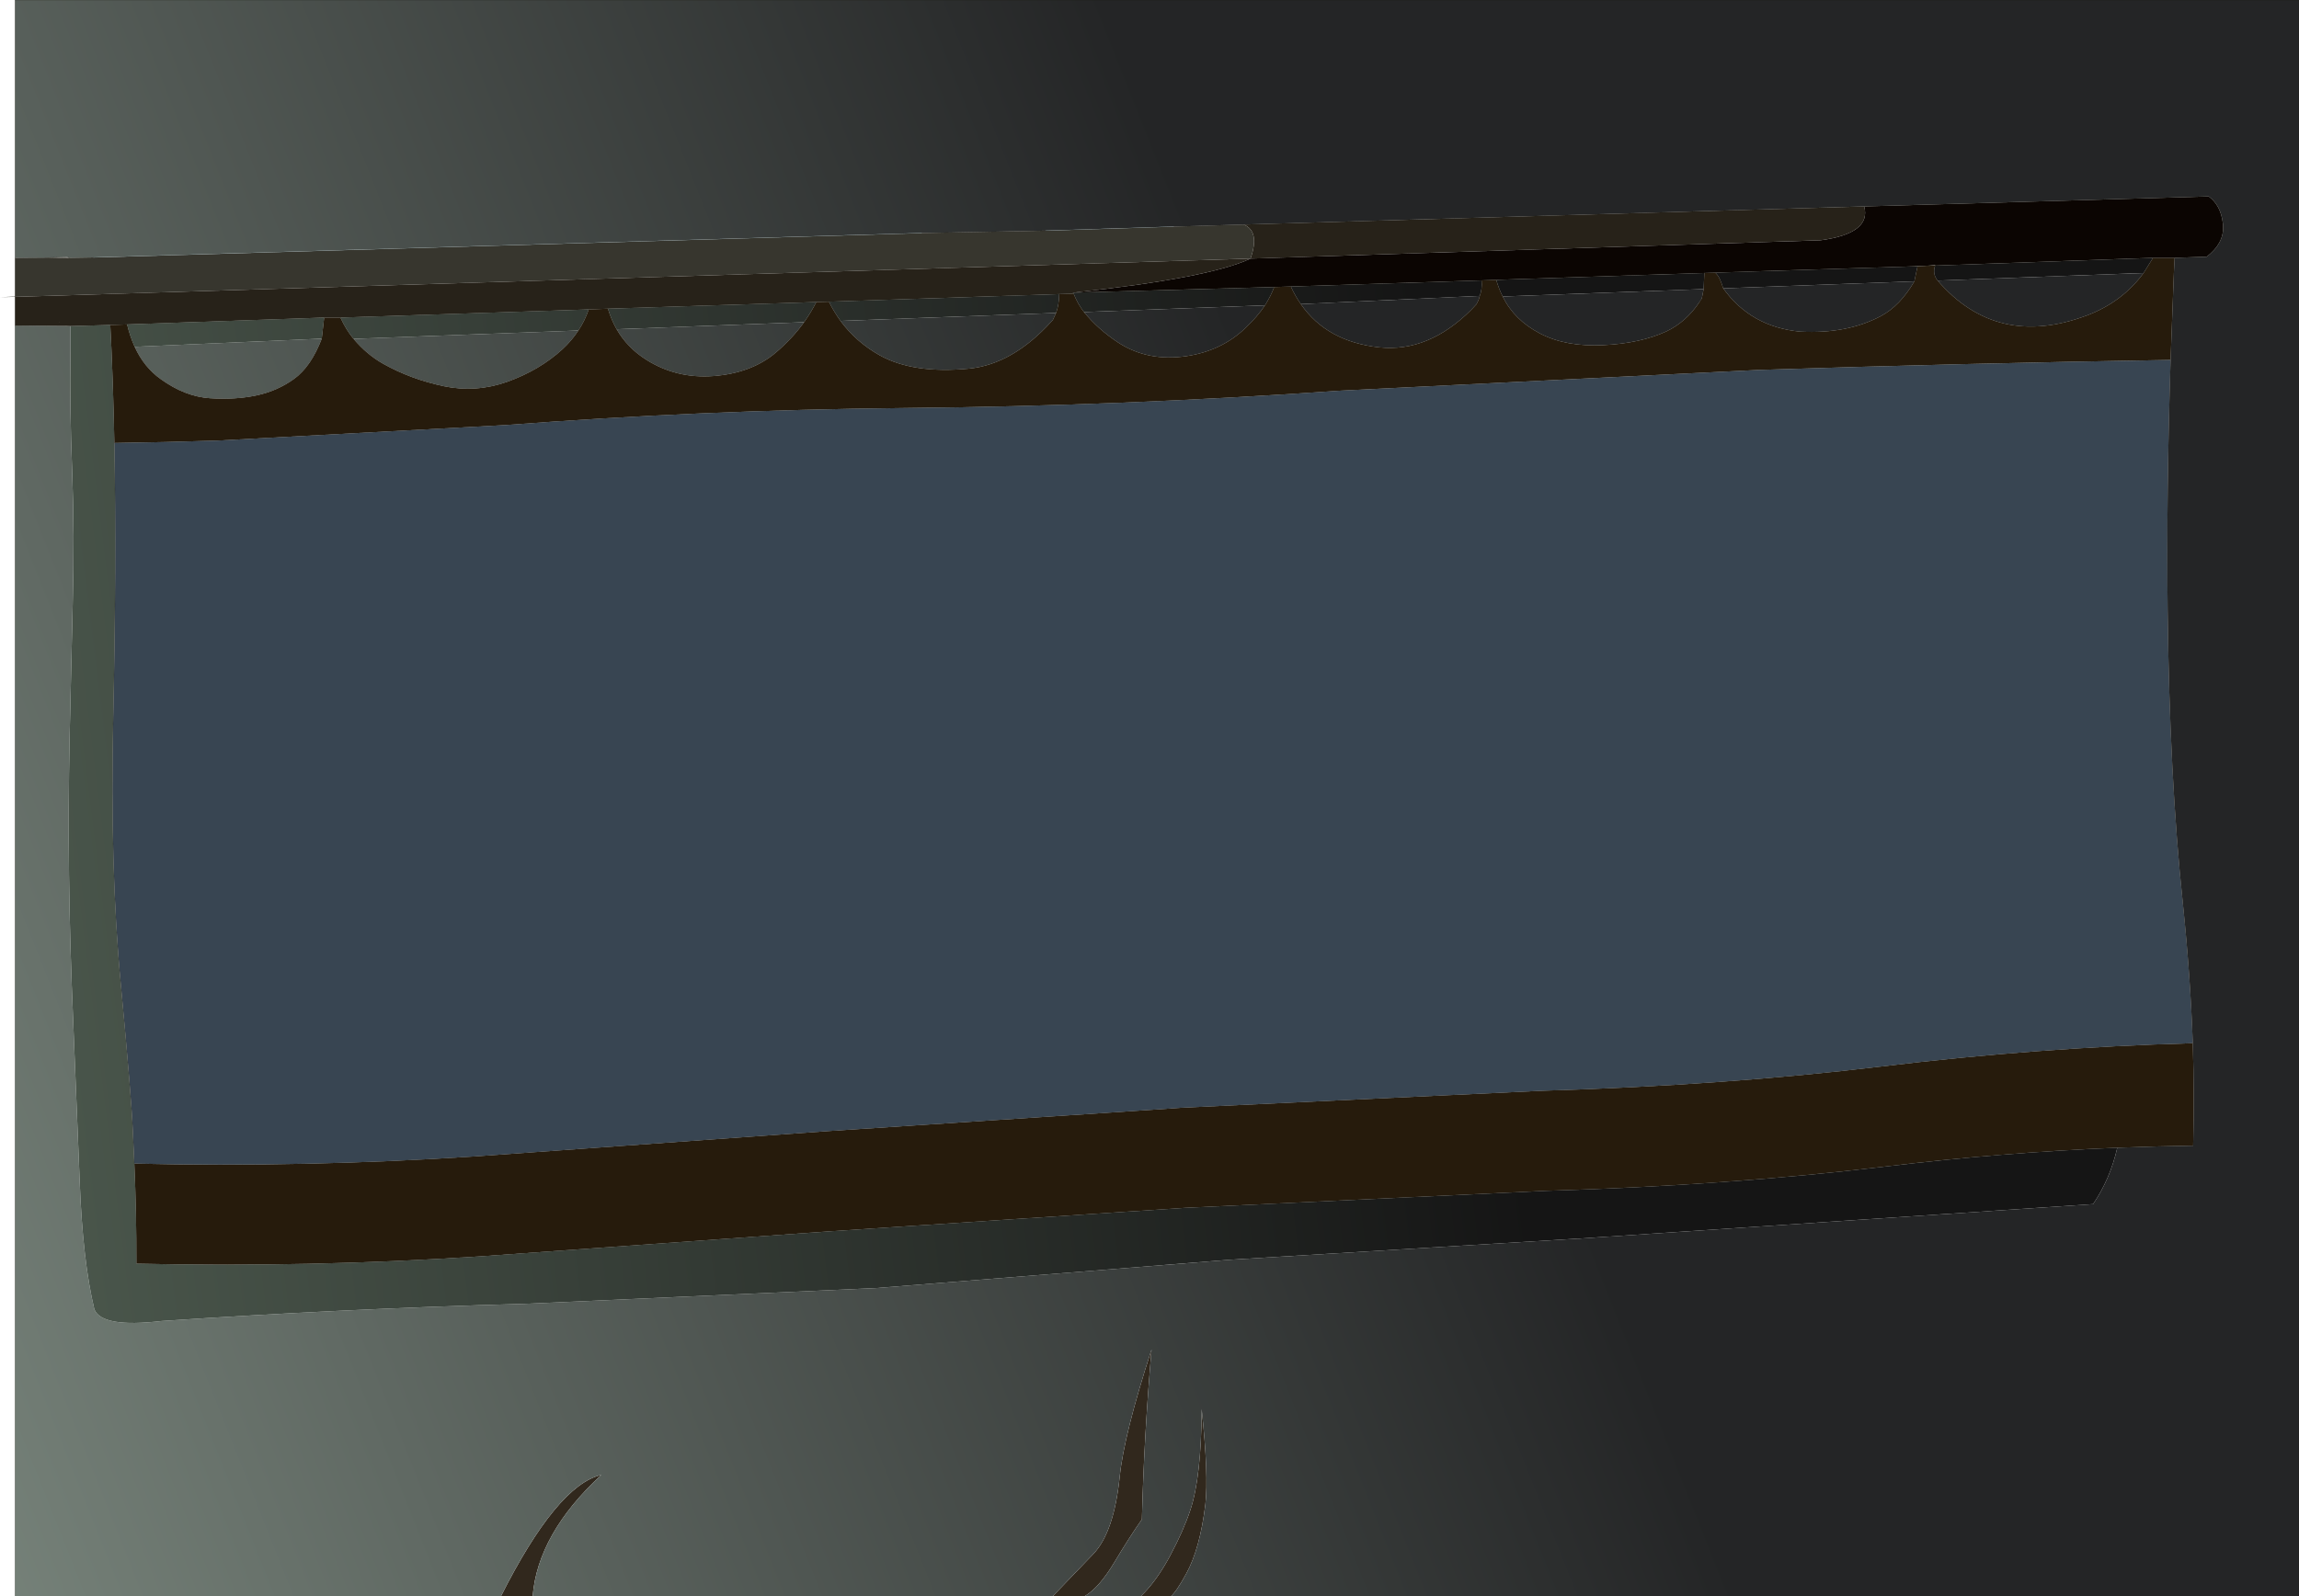
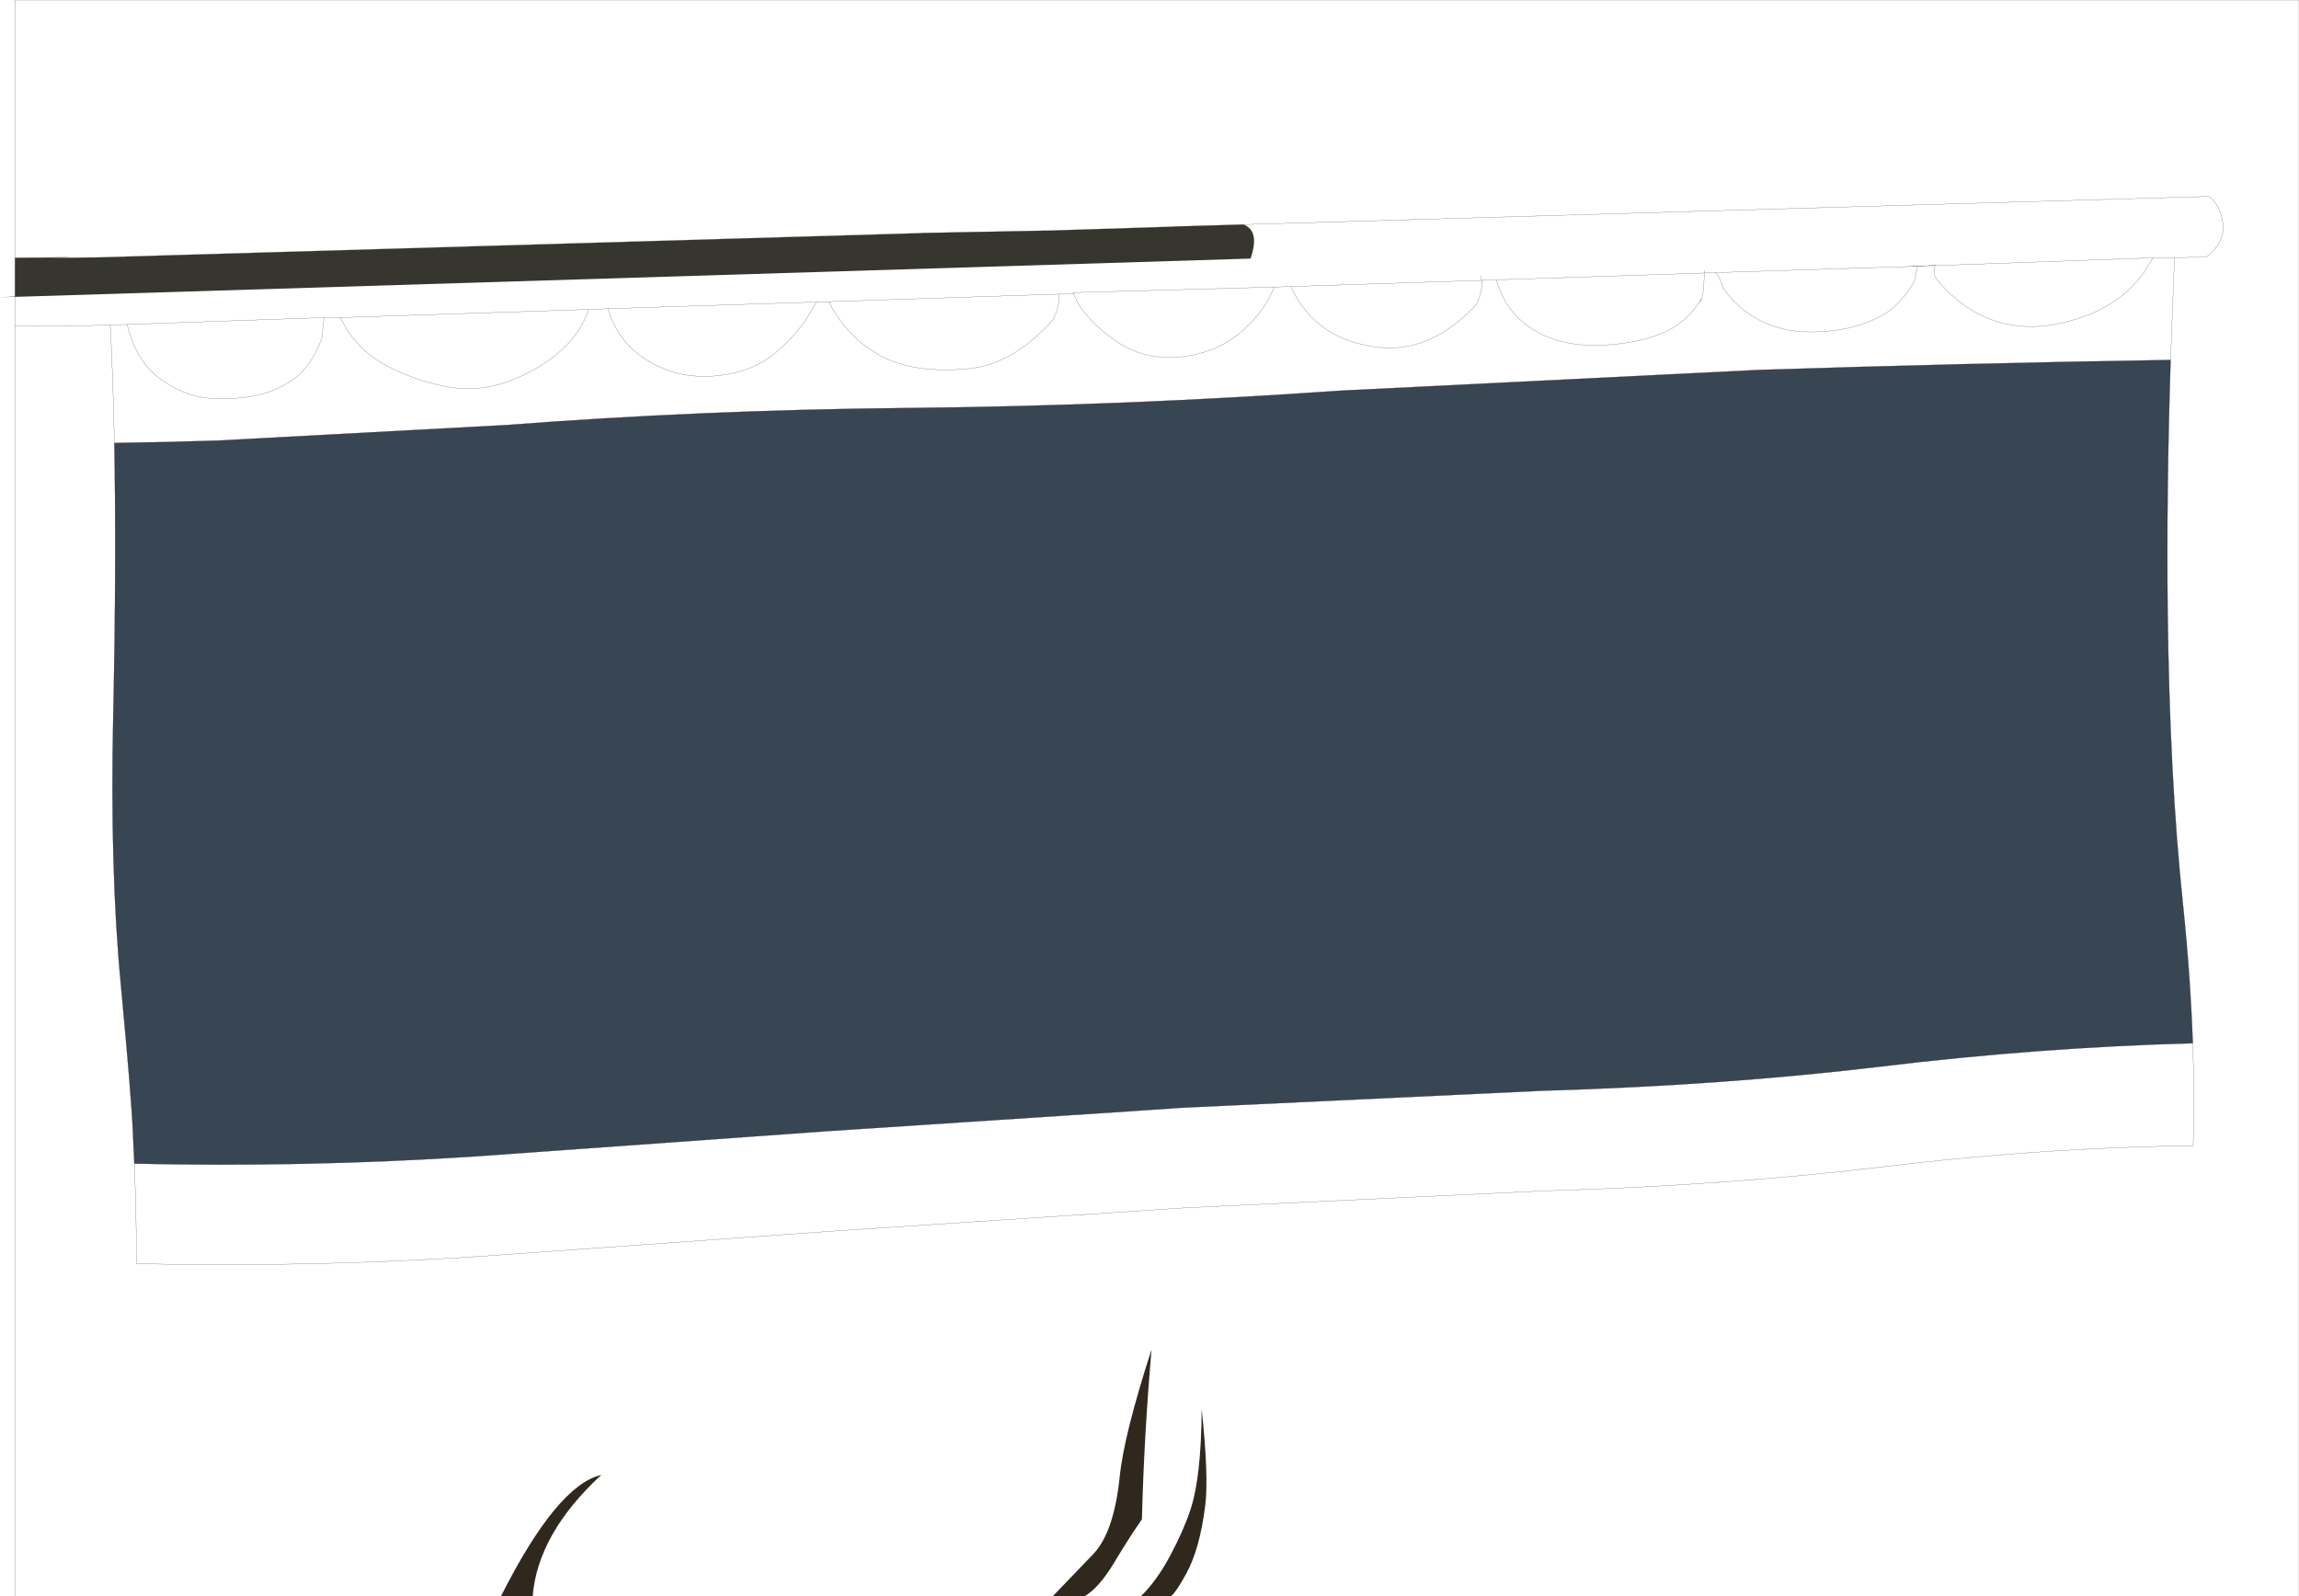
<svg xmlns="http://www.w3.org/2000/svg" height="431.55px" width="621.3px">
  <g transform="matrix(1.0, 0.0, 0.0, 1.0, 310.75, 206.7)">
    <path d="M6.45 -145.45 L25.35 -146.0 Q29.8 -144.2 27.2 -136.8 L-306.7 -126.45 -310.75 -126.35 -306.7 -126.55 -306.7 -137.0 -299.2 -137.05 -291.75 -137.0 -285.5 -137.1 -61.65 -143.7 -28.15 -144.35 6.45 -145.45 M-306.7 -126.55 L-306.7 -126.45 -306.7 -126.55 M-294.7 -119.6 L-294.65 -119.55 -294.7 -119.55 -294.7 -119.6" fill="#37362e" fill-rule="evenodd" stroke="none" />
-     <path d="M88.25 -124.4 L88.35 -124.65 Q88.95 -125.7 89.15 -126.7 89.85 -128.55 89.65 -130.9 L93.6 -131.05 Q94.3 -128.65 95.35 -126.55 98.45 -120.2 105.45 -116.55 112.45 -112.9 122.55 -113.4 132.65 -113.9 139.65 -117.15 144.85 -119.65 148.35 -124.8 L149.05 -125.7 149.15 -126.0 149.05 -125.7 148.35 -124.8 149.15 -126.0 149.65 -128.55 149.85 -132.9 152.8 -133.0 153.35 -132.4 Q154.1 -131.5 154.95 -128.75 162.45 -118.3 175.8 -117.05 188.3 -116.4 197.45 -121.2 202.75 -124.0 206.6 -130.65 L207.45 -134.65 209.8 -134.85 209.95 -134.85 209.8 -134.85 210.55 -134.9 209.95 -134.85 212.2 -134.9 Q211.45 -132.6 212.9 -130.85 228.85 -112.35 253.15 -121.4 262.75 -125.0 268.55 -132.9 L271.1 -137.0 276.95 -137.0 276.75 -133.2 275.85 -109.4 Q220.3 -108.5 164.55 -106.7 L51.65 -101.1 Q-7.55 -96.95 -66.5 -96.4 -121.25 -95.85 -173.95 -91.8 L-252.0 -87.6 Q-265.9 -87.15 -279.85 -86.95 -280.1 -99.85 -280.65 -112.7 L-280.95 -118.85 -276.4 -119.0 Q-275.6 -115.7 -274.35 -112.95 -271.8 -107.4 -267.35 -104.25 -260.8 -99.5 -254.0 -99.05 -247.25 -98.6 -241.5 -99.8 -235.8 -101.0 -231.25 -104.3 -226.7 -107.6 -223.8 -115.15 L-223.15 -120.85 -218.8 -120.85 -218.75 -120.85 -218.8 -120.85 -218.8 -120.95 -218.75 -120.85 Q-217.2 -117.5 -215.2 -115.1 -211.6 -110.85 -207.25 -108.4 -199.8 -104.2 -190.8 -102.3 -182.15 -100.5 -173.65 -103.5 -164.9 -106.65 -158.75 -112.3 -156.25 -114.6 -154.45 -117.35 -152.7 -120.0 -151.65 -123.05 L-146.45 -123.25 Q-145.55 -120.25 -144.1 -117.7 -141.2 -112.65 -136.0 -109.4 -127.85 -104.3 -117.9 -105.05 -107.7 -105.85 -101.2 -111.3 -96.65 -115.15 -93.45 -119.6 -91.6 -122.2 -90.15 -125.05 L-86.75 -125.15 Q-85.35 -122.4 -83.6 -119.95 -79.4 -114.25 -73.0 -110.65 -63.9 -105.6 -48.85 -107.05 -37.05 -108.25 -26.55 -119.85 L-26.25 -120.15 -25.35 -122.1 Q-24.55 -124.3 -24.5 -127.2 L-20.85 -127.3 -20.6 -127.3 -20.85 -127.3 -20.7 -127.6 -20.6 -127.3 Q-19.45 -124.45 -17.8 -122.35 -14.0 -117.65 -8.4 -114.0 -0.5 -108.95 9.7 -110.4 19.4 -111.8 25.95 -118.15 29.05 -121.1 31.1 -124.15 32.65 -126.6 33.6 -129.1 L38.1 -129.25 Q39.25 -126.7 40.8 -124.5 47.8 -114.35 62.0 -112.8 75.25 -111.4 86.85 -122.95 L88.2 -124.4 88.25 -124.4 88.2 -124.4 88.25 -124.4 M281.85 75.3 Q282.3 89.5 281.95 103.0 271.75 103.15 261.45 103.55 230.5 104.8 198.65 108.65 156.2 113.75 107.05 115.2 L9.55 119.8 -85.8 126.1 -181.35 132.95 Q-227.45 135.95 -273.9 134.9 -273.85 121.45 -274.45 107.85 -228.25 108.9 -182.35 105.9 L-86.8 99.05 -5.45 93.7 8.55 92.75 106.05 88.15 Q155.2 86.7 197.65 81.6 240.1 76.45 281.85 75.3" fill="#261b0c" fill-rule="evenodd" stroke="none" />
    <path d="M-2.5 224.85 Q1.8 220.75 5.55 213.7 9.1 207.05 10.95 201.45 13.9 192.55 14.0 174.2 15.9 192.15 15.0 199.95 13.55 211.95 9.8 218.75 7.15 223.6 5.65 224.85 L-2.5 224.85 M-166.8 224.85 L-175.4 224.85 Q-160.2 194.75 -148.25 192.0 -165.45 207.9 -166.8 224.85 M-17.75 224.85 L-26.3 224.85 -15.35 213.45 Q-9.7 207.6 -8.15 192.45 -7.0 181.15 0.45 158.1 -1.6 182.0 -2.15 204.0 -5.7 209.1 -9.55 215.55 -13.8 222.65 -17.75 224.85" fill="#31281d" fill-rule="evenodd" stroke="none" />
    <path d="M-279.85 -86.95 Q-265.9 -87.15 -252.0 -87.6 L-173.95 -91.8 Q-121.25 -95.85 -66.5 -96.4 -7.55 -96.95 51.65 -101.1 L164.55 -106.7 Q220.3 -108.5 275.85 -109.4 274.7 -73.35 275.05 -41.9 275.55 3.45 279.2 37.85 281.2 57.15 281.85 75.3 240.1 76.45 197.65 81.6 155.2 86.7 106.05 88.15 L8.55 92.75 -5.45 93.7 -86.8 99.05 -182.35 105.9 Q-228.25 108.9 -274.45 107.85 L-274.85 99.1 Q-275.2 90.3 -278.1 59.35 -281.05 28.4 -280.15 -13.0 -279.25 -54.45 -279.85 -86.95" fill="#384552" fill-rule="evenodd" stroke="none" />
-     <path d="M-20.85 -127.3 L-24.5 -127.2 -86.75 -125.15 -90.15 -125.05 -146.45 -123.25 -151.65 -123.05 -218.75 -120.85 -218.8 -120.95 -218.8 -120.85 -223.15 -120.85 -276.4 -119.0 -280.95 -118.85 -291.7 -118.55 -293.3 -118.6 -295.4 -118.6 -306.7 -118.7 -306.7 -126.45 27.2 -136.8 Q29.8 -144.2 25.35 -146.0 L193.05 -150.9 Q195.0 -143.6 181.25 -141.75 L27.2 -136.8 Q16.1 -131.55 -20.7 -127.6 L-20.85 -127.3 M-294.7 -119.6 L-294.7 -119.55 -294.65 -119.55 -294.6 -119.55 -294.7 -119.6" fill="#272219" fill-rule="evenodd" stroke="none" />
-     <path d="M38.1 -129.25 L33.6 -129.1 -20.7 -127.6 Q16.1 -131.55 27.2 -136.8 L181.25 -141.75 Q195.0 -143.6 193.05 -150.9 L286.15 -153.6 Q289.45 -151.2 290.0 -146.2 L290.05 -145.55 Q290.25 -140.85 285.6 -137.3 L276.95 -137.0 271.1 -137.0 212.2 -134.9 212.25 -135.05 210.55 -134.9 209.8 -134.85 204.95 -134.65 152.8 -133.0 149.85 -132.9 149.8 -133.6 149.85 -132.9 93.6 -131.05 89.65 -130.9 89.45 -132.15 89.65 -130.9 38.1 -129.25" fill="#0b0502" fill-rule="evenodd" stroke="none" />
-     <path d="M89.15 -126.7 Q88.95 -125.7 88.35 -124.65 L88.25 -124.4 88.2 -124.4 86.85 -122.95 Q75.25 -111.4 62.0 -112.8 47.8 -114.35 40.8 -124.5 L89.15 -126.7 M31.1 -124.15 Q29.05 -121.1 25.95 -118.15 19.4 -111.8 9.7 -110.4 -0.5 -108.95 -8.4 -114.0 -14.0 -117.65 -17.8 -122.35 L31.1 -124.15 M-25.35 -122.1 L-26.25 -120.15 -26.55 -119.85 Q-37.05 -108.25 -48.85 -107.05 -63.9 -105.6 -73.0 -110.65 -79.4 -114.25 -83.6 -119.95 L-25.35 -122.1 M-93.45 -119.6 Q-96.65 -115.15 -101.2 -111.3 -107.7 -105.85 -117.9 -105.05 -127.85 -104.3 -136.0 -109.4 -141.2 -112.65 -144.1 -117.7 L-93.45 -119.6 M-154.45 -117.35 Q-156.25 -114.6 -158.75 -112.3 -164.9 -106.65 -173.65 -103.5 -182.15 -100.5 -190.8 -102.3 -199.8 -104.2 -207.25 -108.4 -211.6 -110.85 -215.2 -115.1 L-154.45 -117.35 M-223.8 -115.15 Q-226.7 -107.6 -231.25 -104.3 -235.8 -101.0 -241.5 -99.8 -247.25 -98.6 -254.0 -99.05 -260.8 -99.5 -267.35 -104.25 -271.8 -107.4 -274.35 -112.95 L-223.8 -115.15 M275.85 -109.4 L276.75 -133.2 276.95 -137.0 285.6 -137.3 Q290.25 -140.85 290.05 -145.55 L290.0 -146.2 Q289.45 -151.2 286.15 -153.6 L193.05 -150.9 25.35 -146.0 6.45 -145.45 -28.15 -144.35 -61.65 -143.7 -285.5 -137.1 -291.75 -137.0 -292.6 -137.2 -299.2 -137.05 -306.7 -137.0 -306.7 -206.7 310.55 -206.7 310.55 224.85 5.65 224.85 Q7.15 223.6 9.8 218.75 13.55 211.95 15.0 199.95 15.9 192.15 14.0 174.2 13.9 192.55 10.95 201.45 9.1 207.05 5.55 213.7 1.8 220.75 -2.5 224.85 L-17.75 224.85 Q-13.8 222.65 -9.55 215.55 -5.7 209.1 -2.15 204.0 -1.6 182.0 0.45 158.1 -7.0 181.15 -8.15 192.45 -9.7 207.6 -15.35 213.45 L-26.3 224.85 -166.8 224.85 Q-165.45 207.9 -148.25 192.0 -160.2 194.75 -175.4 224.85 L-306.7 224.85 -306.7 -118.7 -295.4 -118.6 -293.25 -118.6 -292.6 -118.5 -292.05 -118.55 -291.7 -118.55 -291.7 -116.5 -291.7 -112.3 Q-291.95 -96.9 -291.25 -79.4 -290.6 -61.95 -291.1 -43.5 L-291.95 -6.85 Q-292.3 11.35 -292.1 29.65 -291.9 47.9 -290.95 69.85 L-289.2 112.95 Q-288.4 134.1 -285.25 147.25 -283.2 152.3 -267.1 150.4 -218.1 147.1 -169.0 145.75 L-74.05 141.5 21.4 133.85 116.9 128.05 254.9 118.8 Q259.5 112.05 261.45 103.55 271.75 103.15 281.95 103.0 282.3 89.5 281.85 75.3 281.2 57.15 279.2 37.85 275.55 3.45 275.05 -41.9 274.7 -73.35 275.85 -109.4 M268.55 -132.9 Q262.75 -125.0 253.15 -121.4 228.85 -112.35 212.9 -130.85 L268.55 -132.9 M206.6 -130.65 Q202.75 -124.0 197.45 -121.2 188.3 -116.4 175.8 -117.05 162.45 -118.3 154.95 -128.75 L206.6 -130.65 M149.65 -128.55 L149.15 -126.0 148.35 -124.8 Q144.85 -119.65 139.65 -117.15 132.65 -113.9 122.55 -113.4 112.45 -112.9 105.45 -116.55 98.45 -120.2 95.35 -126.55 L149.65 -128.55 M-294.65 -119.55 L-294.7 -119.6 -294.6 -119.55 -294.65 -119.55" fill="url(#gradient0)" fill-rule="evenodd" stroke="none" />
-     <path d="M40.8 -124.5 Q39.25 -126.7 38.1 -129.25 L89.65 -130.9 Q89.85 -128.55 89.15 -126.7 L40.8 -124.5 M33.6 -129.1 Q32.65 -126.6 31.1 -124.15 L-17.8 -122.35 Q-19.45 -124.45 -20.6 -127.3 L-20.7 -127.6 33.6 -129.1 M-24.5 -127.2 Q-24.55 -124.3 -25.35 -122.1 L-83.6 -119.95 Q-85.35 -122.4 -86.75 -125.15 L-24.5 -127.2 M-90.15 -125.05 Q-91.6 -122.2 -93.45 -119.6 L-144.1 -117.7 Q-145.55 -120.25 -146.45 -123.25 L-90.15 -125.05 M-151.65 -123.05 Q-152.7 -120.0 -154.45 -117.35 L-215.2 -115.1 Q-217.2 -117.5 -218.75 -120.85 L-151.65 -123.05 M-223.15 -120.85 L-223.8 -115.15 -274.35 -112.95 Q-275.6 -115.7 -276.4 -119.0 L-223.15 -120.85 M-280.95 -118.85 L-280.65 -112.7 Q-280.1 -99.85 -279.85 -86.95 -279.25 -54.45 -280.15 -13.0 -281.05 28.4 -278.1 59.35 -275.2 90.3 -274.85 99.1 L-274.45 107.85 Q-273.85 121.45 -273.9 134.9 -227.45 135.95 -181.35 132.95 L-85.8 126.1 9.55 119.8 107.05 115.2 Q156.2 113.75 198.65 108.65 230.5 104.8 261.45 103.55 259.5 112.05 254.9 118.8 L116.9 128.05 21.4 133.85 -74.05 141.5 -169.0 145.75 Q-218.1 147.1 -267.1 150.4 -283.2 152.3 -285.25 147.25 -288.4 134.1 -289.2 112.95 L-290.95 69.85 Q-291.9 47.9 -292.1 29.65 -292.3 11.35 -291.95 -6.85 L-291.1 -43.5 Q-290.6 -61.95 -291.25 -79.4 -291.95 -96.9 -291.7 -112.3 L-291.7 -116.5 -291.7 -118.55 -280.95 -118.85 M271.1 -137.0 L268.55 -132.9 212.9 -130.85 Q211.45 -132.6 212.2 -134.9 L271.1 -137.0 M207.45 -134.65 L206.6 -130.65 154.95 -128.75 Q154.1 -131.5 153.35 -132.4 L152.8 -133.0 204.95 -134.65 207.45 -134.65 M149.85 -132.9 L149.65 -128.55 95.35 -126.55 Q94.3 -128.65 93.6 -131.05 L149.85 -132.9" fill="url(#gradient1)" fill-rule="evenodd" stroke="none" />
    <path d="M89.15 -126.7 Q88.95 -125.7 88.35 -124.65 L88.25 -124.4 88.2 -124.4 86.85 -122.95 Q75.25 -111.4 62.0 -112.8 47.8 -114.35 40.8 -124.5 39.25 -126.7 38.1 -129.25 L33.6 -129.1 Q32.65 -126.6 31.1 -124.15 29.05 -121.1 25.95 -118.15 19.4 -111.8 9.7 -110.4 -0.5 -108.95 -8.4 -114.0 -14.0 -117.65 -17.8 -122.35 -19.45 -124.45 -20.6 -127.3 L-20.85 -127.3 -24.5 -127.2 Q-24.55 -124.3 -25.35 -122.1 L-26.25 -120.15 -26.55 -119.85 Q-37.05 -108.25 -48.85 -107.05 -63.9 -105.6 -73.0 -110.65 -79.4 -114.25 -83.6 -119.95 -85.35 -122.4 -86.75 -125.15 L-90.15 -125.05 Q-91.6 -122.2 -93.45 -119.6 -96.65 -115.15 -101.2 -111.3 -107.7 -105.85 -117.9 -105.05 -127.85 -104.3 -136.0 -109.4 -141.2 -112.65 -144.1 -117.7 -145.55 -120.25 -146.45 -123.25 L-151.65 -123.05 Q-152.7 -120.0 -154.45 -117.35 -156.25 -114.6 -158.75 -112.3 -164.9 -106.65 -173.65 -103.5 -182.15 -100.5 -190.8 -102.3 -199.8 -104.2 -207.25 -108.4 -211.6 -110.85 -215.2 -115.1 -217.2 -117.5 -218.75 -120.85 L-218.8 -120.85 -223.15 -120.85 -223.8 -115.15 Q-226.7 -107.6 -231.25 -104.3 -235.8 -101.0 -241.5 -99.8 -247.25 -98.6 -254.0 -99.05 -260.8 -99.5 -267.35 -104.25 -271.8 -107.4 -274.35 -112.95 -275.6 -115.7 -276.4 -119.0 L-280.95 -118.85 -280.65 -112.7 Q-280.1 -99.85 -279.85 -86.95 -265.9 -87.15 -252.0 -87.6 L-173.95 -91.8 Q-121.25 -95.85 -66.5 -96.4 -7.55 -96.95 51.65 -101.1 L164.55 -106.7 Q220.3 -108.5 275.85 -109.4 L276.75 -133.2 276.95 -137.0 271.1 -137.0 268.55 -132.9 Q262.75 -125.0 253.15 -121.4 228.85 -112.35 212.9 -130.85 211.45 -132.6 212.2 -134.9 L209.95 -134.85 209.8 -134.85 207.45 -134.65 206.6 -130.65 Q202.75 -124.0 197.45 -121.2 188.3 -116.4 175.8 -117.05 162.45 -118.3 154.95 -128.75 154.1 -131.5 153.35 -132.4 L152.8 -133.0 149.85 -132.9 149.65 -128.55 149.15 -126.0 149.05 -125.7 148.35 -124.8 Q144.85 -119.65 139.65 -117.15 132.65 -113.9 122.55 -113.4 112.45 -112.9 105.45 -116.55 98.45 -120.2 95.35 -126.55 94.3 -128.65 93.6 -131.05 L89.65 -130.9 Q89.85 -128.55 89.15 -126.7 M89.45 -132.15 L89.65 -130.9 38.1 -129.25 M88.25 -124.4 L88.2 -124.4 M149.8 -133.6 L149.85 -132.9 93.6 -131.05 M149.15 -126.0 L148.35 -124.8 M6.45 -145.45 L25.35 -146.0 193.05 -150.9 286.15 -153.6 Q289.45 -151.2 290.0 -146.2 L290.05 -145.55 Q290.25 -140.85 285.6 -137.3 L276.95 -137.0 M-306.7 -126.45 L-306.7 -118.7 -295.4 -118.6 -293.3 -118.6 -291.7 -118.55 -280.95 -118.85 M212.2 -134.9 L212.25 -135.05 210.55 -134.9 209.8 -134.85 204.95 -134.65 152.8 -133.0 M204.95 -134.65 L207.45 -134.65 M275.85 -109.4 Q274.7 -73.35 275.05 -41.9 275.55 3.45 279.2 37.85 281.2 57.15 281.85 75.3 282.3 89.5 281.95 103.0 271.75 103.15 261.45 103.55 230.5 104.8 198.65 108.65 156.2 113.75 107.05 115.2 L9.55 119.8 -85.8 126.1 -181.35 132.95 Q-227.45 135.95 -273.9 134.9 -273.85 121.45 -274.45 107.85 -228.25 108.9 -182.35 105.9 L-86.8 99.05 -5.45 93.7 8.55 92.75 106.05 88.15 Q155.2 86.7 197.65 81.6 240.1 76.45 281.85 75.3 M-291.7 -118.55 L-292.05 -118.55 -293.25 -118.6 -295.4 -118.6 M212.2 -134.9 L271.1 -137.0 M5.65 224.85 L310.55 224.85 310.55 -206.7 -306.7 -206.7 -306.7 -137.0 -299.2 -137.05 -292.6 -137.2 -291.75 -137.0 -285.5 -137.1 M-61.65 -143.7 L-28.15 -144.35 M-218.75 -120.85 L-218.8 -120.95 -218.8 -120.85 M-299.2 -137.05 L-291.75 -137.0 M-306.7 -126.55 L-306.7 -137.0 M-306.7 -126.45 L-306.7 -126.55 M-279.85 -86.95 Q-279.25 -54.45 -280.15 -13.0 -281.05 28.4 -278.1 59.35 -275.2 90.3 -274.85 99.1 L-274.45 107.85 M-276.4 -119.0 L-223.15 -120.85 M-20.6 -127.3 L-20.7 -127.6 33.6 -129.1 M-146.45 -123.25 L-90.15 -125.05 M-86.75 -125.15 L-24.5 -127.2 M-218.75 -120.85 L-151.65 -123.05 M-166.8 224.85 L-175.4 224.85 -306.7 224.85 -306.7 -118.7 M-17.75 224.85 L-26.3 224.85 -166.8 224.85 M-17.75 224.85 L-2.5 224.85 5.65 224.85" fill="none" stroke="#1a160b" stroke-linecap="round" stroke-linejoin="round" stroke-width="0.05" />
    <path d="M-285.5 -137.1 L-61.65 -143.7 M-28.15 -144.35 L6.45 -145.45" fill="none" stroke="#7d959b" stroke-linecap="round" stroke-linejoin="round" stroke-width="0.05" />
  </g>
  <defs>
    <linearGradient gradientTransform="matrix(0.392, -0.156, 0.369, 0.928, -317.85, -164.3)" gradientUnits="userSpaceOnUse" id="gradient0" spreadMethod="pad" x1="-819.2" x2="819.2">
      <stop offset="0.0" stop-color="#9cada0" />
      <stop offset="0.933" stop-color="#242526" />
    </linearGradient>
    <linearGradient gradientTransform="matrix(0.29, -0.036, 0.123, 0.992, -179.2, -209.0)" gradientUnits="userSpaceOnUse" id="gradient1" spreadMethod="pad" x1="-819.2" x2="819.2">
      <stop offset="0.0" stop-color="#556457" />
      <stop offset="1.0" stop-color="#151515" />
    </linearGradient>
  </defs>
</svg>